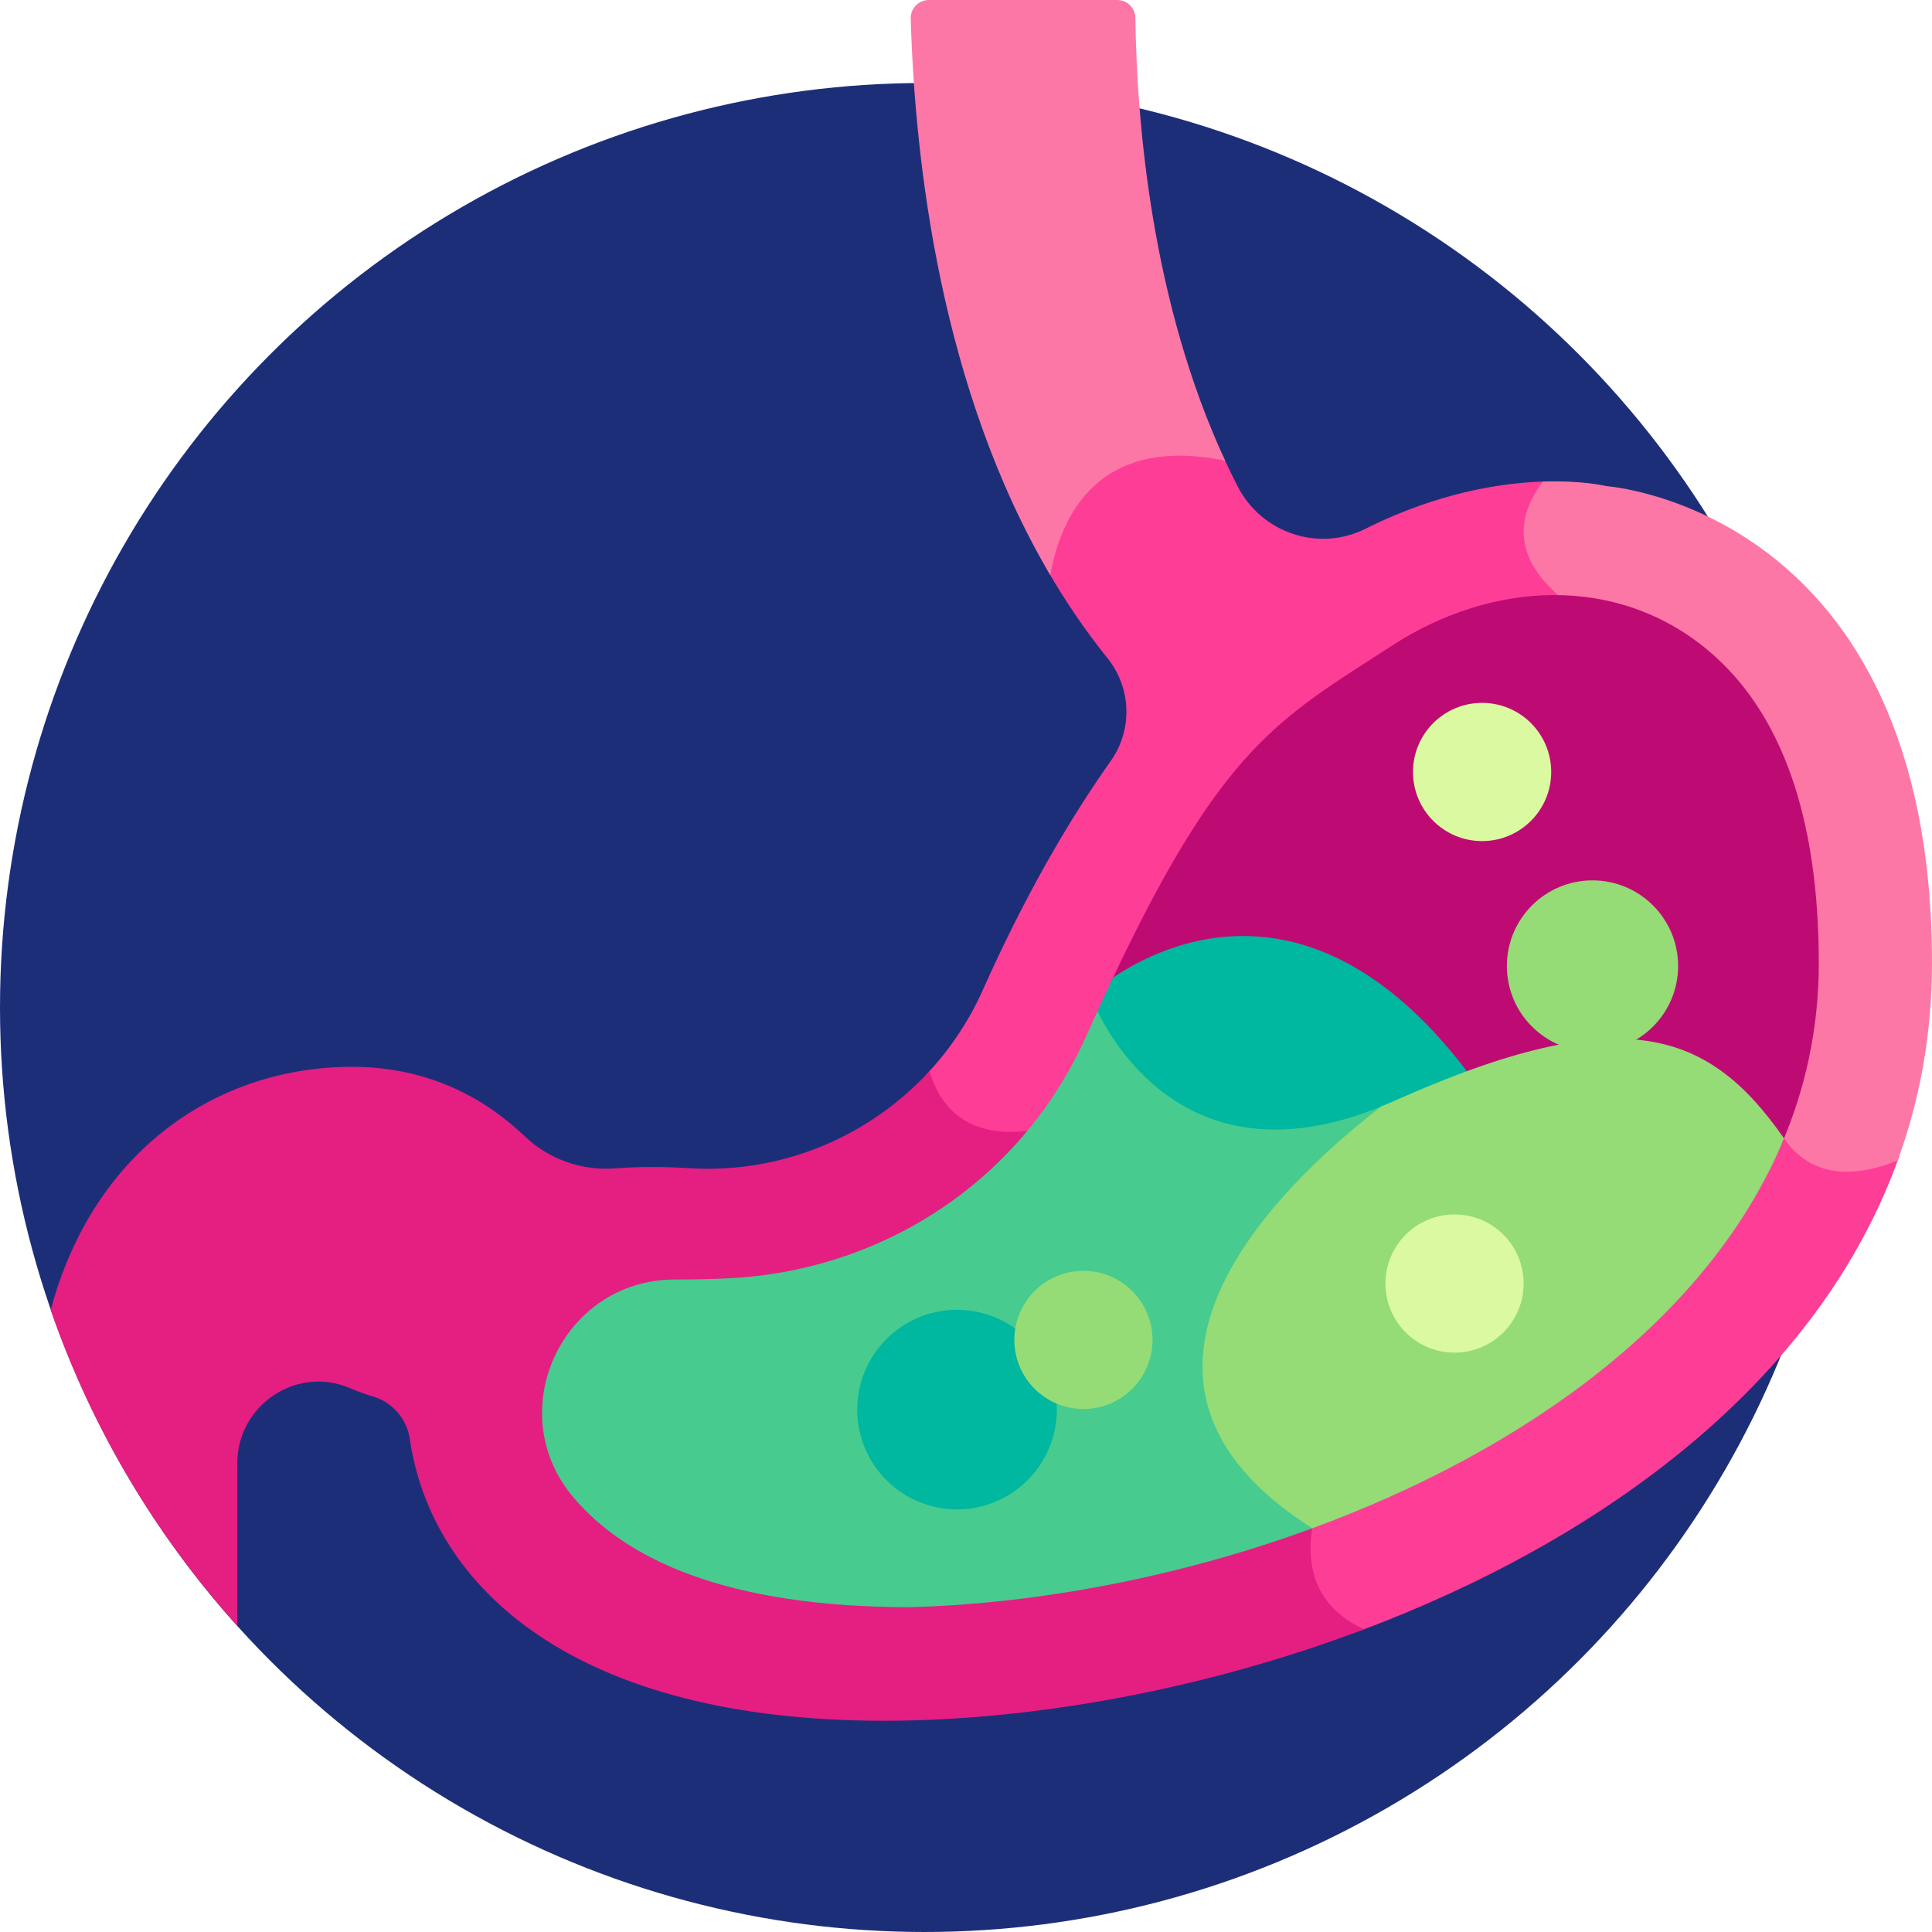
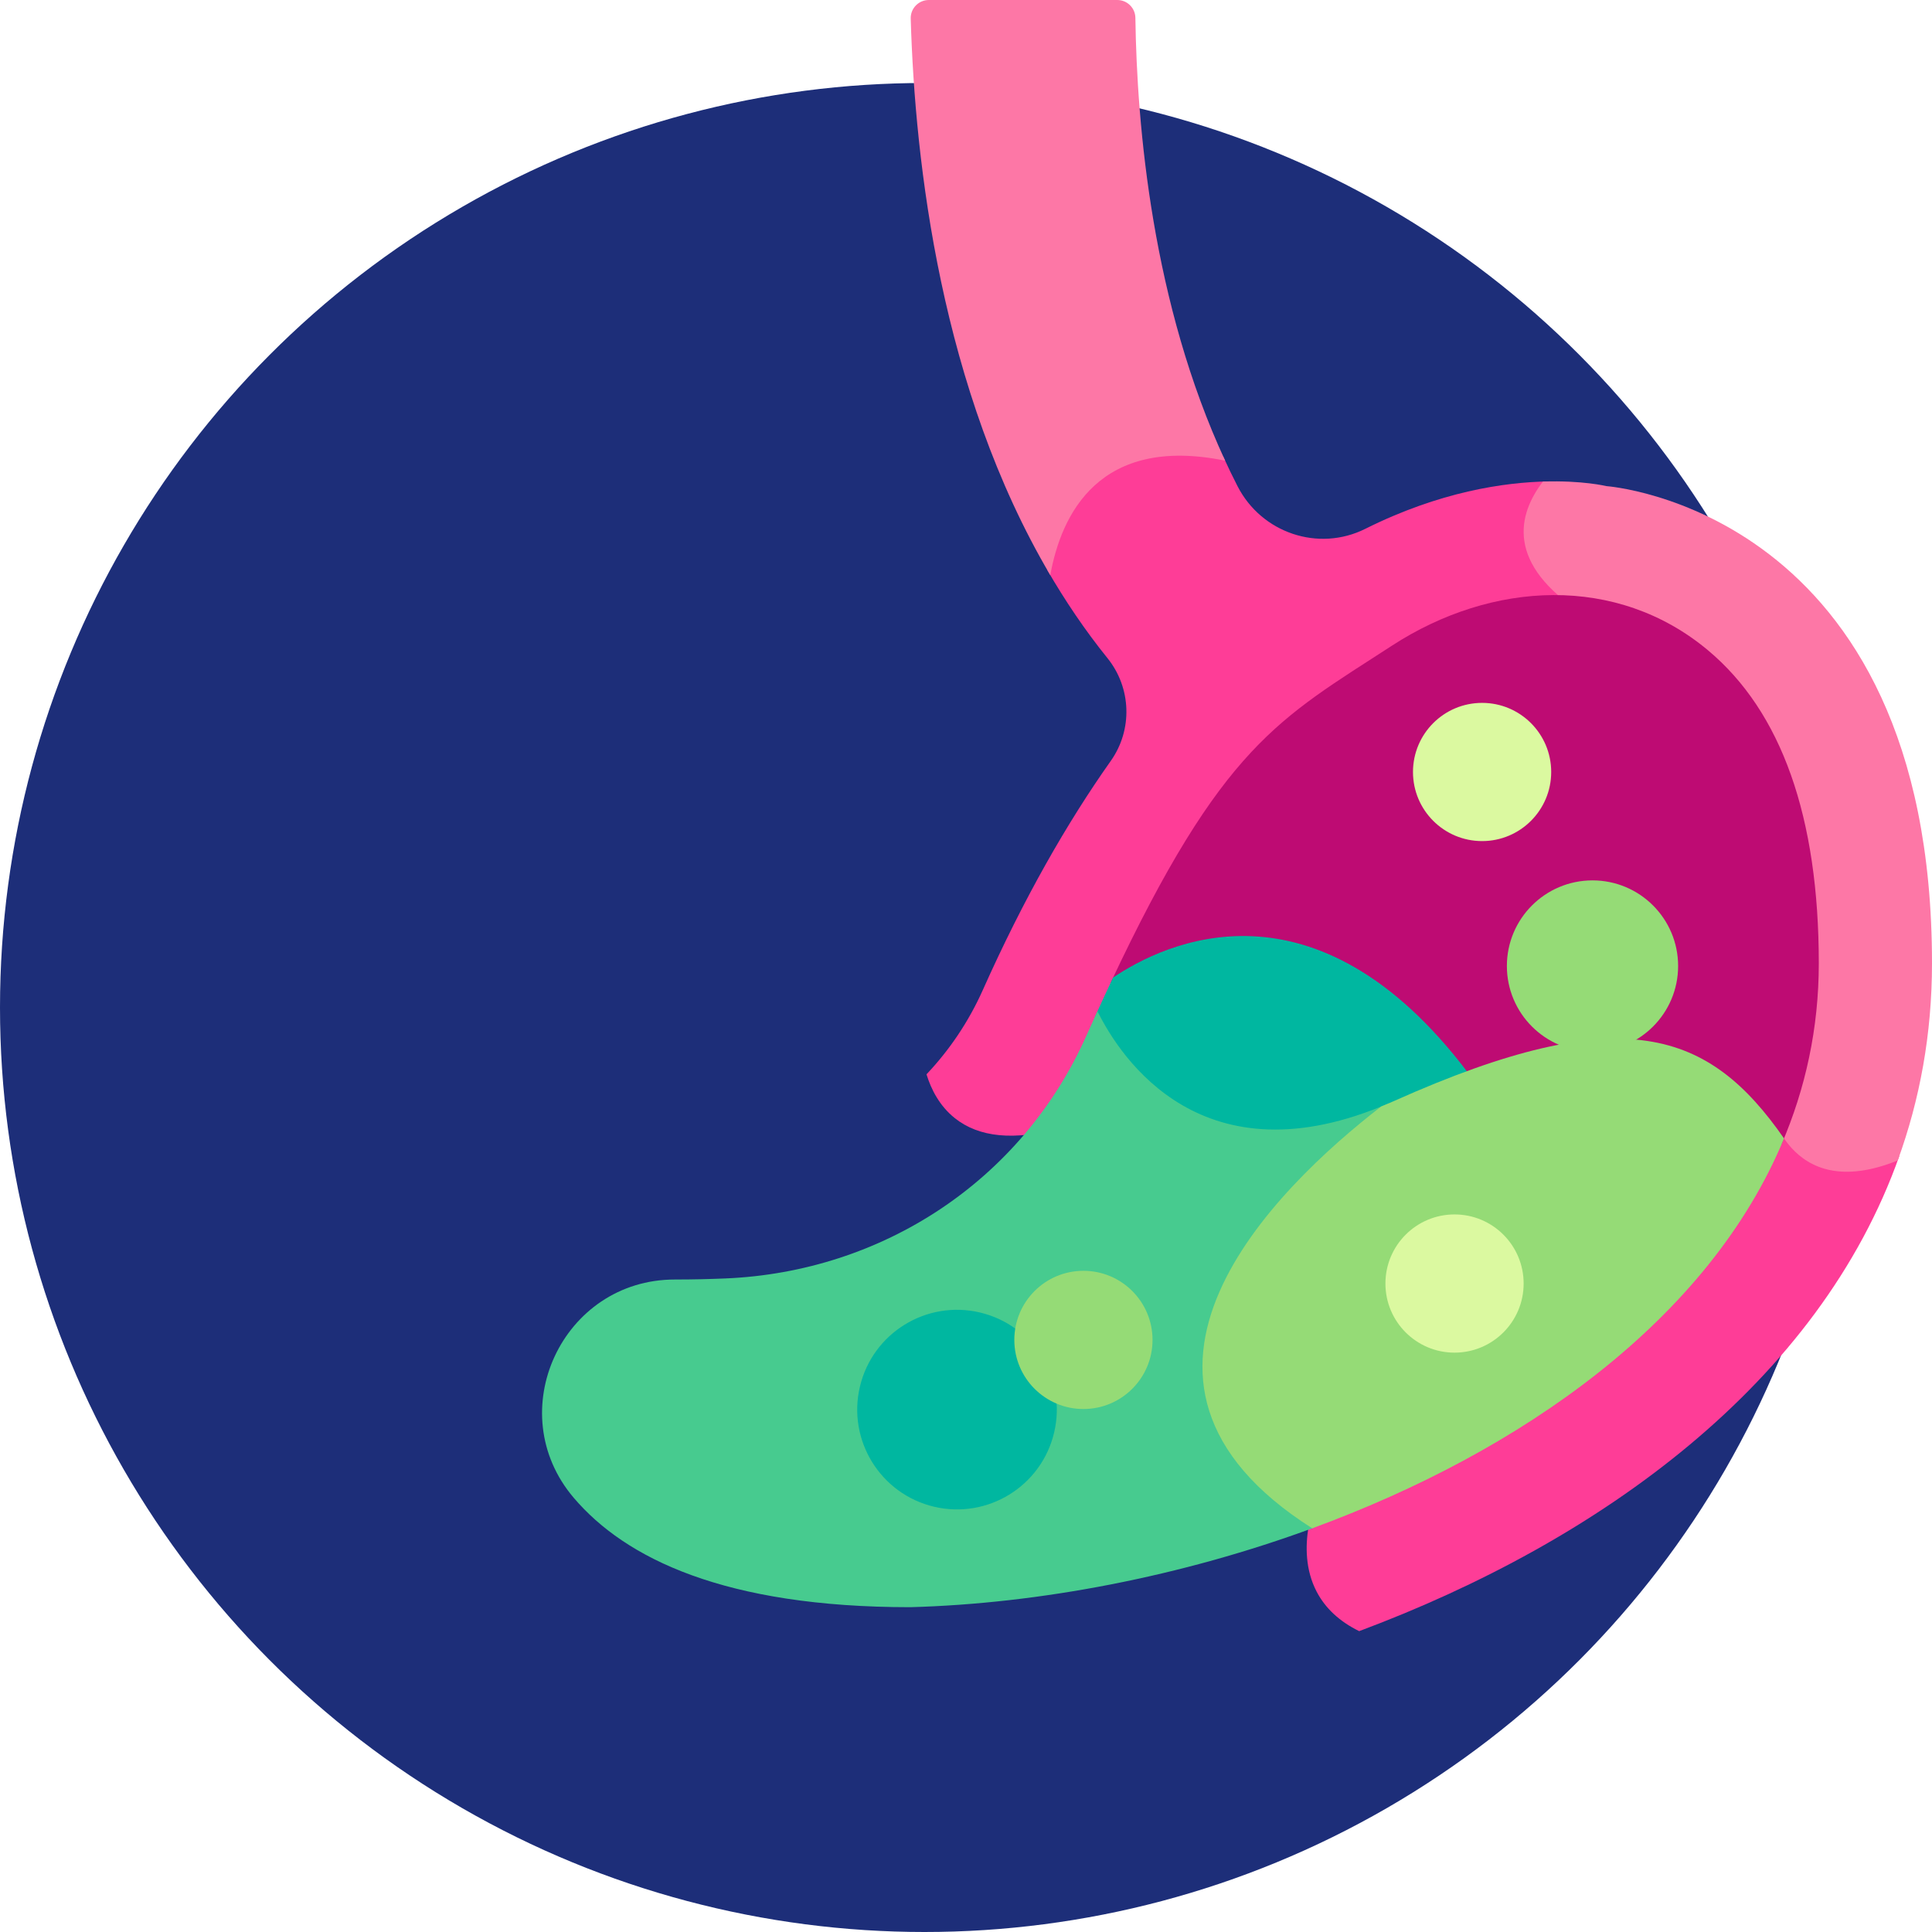
<svg xmlns="http://www.w3.org/2000/svg" id="Capa_1" height="512" viewBox="0 0 512 512" width="512">
  <g>
    <circle cx="245.002" cy="266.998" fill="#1d2e79" r="245.002" />
    <path d="m481.273 307.837c-9.5-4.4-11.655-16.081-11.668-16.147-.526-4.347-13.304-106.71-49.288-129.7-10.369-6.625-15.598-13.762-15.537-21.213.04-5.015 2.487-9.547 5.426-13.193-11.541.218-28.655 2.705-48.383 12.559-12.446 6.217-27.516 1.09-33.859-11.293-1.335-2.605-2.602-5.238-3.811-7.89-13.982-2.71-25.168-.802-33.317 5.729-7.946 6.369-11.628 15.949-13.301 24.357 4.704 8.122 9.981 15.963 15.947 23.355 6.353 7.871 6.727 18.984.889 27.244-11.604 16.419-23.058 36.407-33.917 60.725-3.745 8.386-8.83 15.896-14.92 22.337 1.245 4.039 3.47 8.376 7.467 11.582 6.431 5.156 15.809 6.057 27.881 2.676 35.054-9.82 66.958 88.217 69.157 95.125-1.172 2.48-7.116 16.205-1.114 27.713 2.307 4.423 6.08 7.92 11.273 10.467 63.87-23.864 121.887-65.769 143.178-126.014-8.824 3.75-16.24 4.293-22.103 1.581z" fill="#fe3d97" />
-     <path d="m351.112 394.167s-33-106.667-70.5-96.167c-23.589 6.605-31.59-4.793-34.281-14.159-15.993 17.419-39.26 27.284-63.69 25.745-6.487-.409-13.086-.453-19.527.047-8.847.686-17.637-2.372-24.051-8.504-9.863-9.429-24.759-18.407-45.731-18.407-35.614 0-68.501 21.981-79.901 64.44 10.82 31.258 27.784 59.644 49.456 83.713v-43.098c0-15.389 15.726-25.991 29.858-19.901 1.932.833 3.955 1.572 6.069 2.191 5.163 1.514 9.006 5.928 9.783 11.252 5.751 39.401 43.701 74.7 125.581 74.7 38.955 0 84.512-8.057 127.336-24.244-23.916-10.906-10.402-37.608-10.402-37.608z" fill="#e51e82" />
    <g fill="#fd77a6">
      <path d="m425.711 128.828s-6.294-1.558-16.822-1.21c-6.592 8.611-10.158 21.767 10.89 35.215 36 23 48.833 128.978 48.833 128.978s4.823 27.675 34.311 15.716c5.85-16.092 9.077-33.502 9.077-52.237 0-120.44-86.289-126.462-86.289-126.462z" />
      <path d="m324.677 122.08c-19.285-41.602-23.387-88.495-23.789-117.354-.037-2.625-2.175-4.726-4.8-4.726h-49.935c-2.701 0-4.878 2.224-4.801 4.925 1.098 38.21 8.01 98.376 36.982 147.494 2.881-16 12.894-37.159 46.343-30.339z" />
    </g>
    <path d="m452.595 172.297c-24.044-20.067-57.129-18.464-83.741-1.172-29.838 19.388-44.868 26.208-74.567 89.412 12.781-8.883 53.084-29.711 94.224 24.062 46.176-16.719 65.86-6.934 83.283 18.102.118.169.224.361.338.538 6.336-14.75 9.87-30.744 9.87-47.949-.002-38.784-9.896-66.706-29.407-82.993z" fill="#be0b73" />
    <path d="m294.982 259.06c-1.579 3.339-3.197 6.829-4.863 10.499 6.635 13.058 28.813 45.382 78.243 23.251 7.469-3.344 14.356-6.14 20.741-8.431-40.626-53.804-80.56-34.476-94.121-25.319z" fill="#00b7a0" />
    <path d="m368.247 292.295c-49.381 21.467-71.197-11.75-77.415-24.307-.979 2.146-1.974 4.346-2.986 6.613-17.162 38.436-54.177 62.457-95.59 64.2-3.997.168-8.535.286-13.38.283-29.898-.019-46.208 35.107-26.816 57.863 13.68 16.054 39.971 28.974 89.16 28.974 34.137-.931 71.888-8.105 107.176-21.137-62.433-39.965-7.716-91.47 19.851-112.489z" fill="#47cb8f" />
    <path d="m472.789 301.697c-19.769-28.405-42.43-37.195-103.427-9.886-1.128.505-2.237.972-3.336 1.421-27.97 21.623-80.363 72.369-18.271 111.785 55.595-20.404 105.179-55.333 125.034-103.32z" fill="#95db76" />
    <circle cx="422.029" cy="256" fill="#95db76" r="22.69" />
    <circle cx="392.77" cy="204.584" fill="#dbf9a0" r="18.314" />
    <circle cx="385.466" cy="340.15" fill="#dbf9a0" r="18.314" />
    <ellipse cx="253.65" cy="373.405" fill="#00b7a0" rx="26.45" ry="26.45" transform="matrix(.23 -.973 .973 .23 -168.043 534.479)" />
    <circle cx="287.119" cy="355.09" fill="#95db76" r="18.314" />
  </g>
</svg>